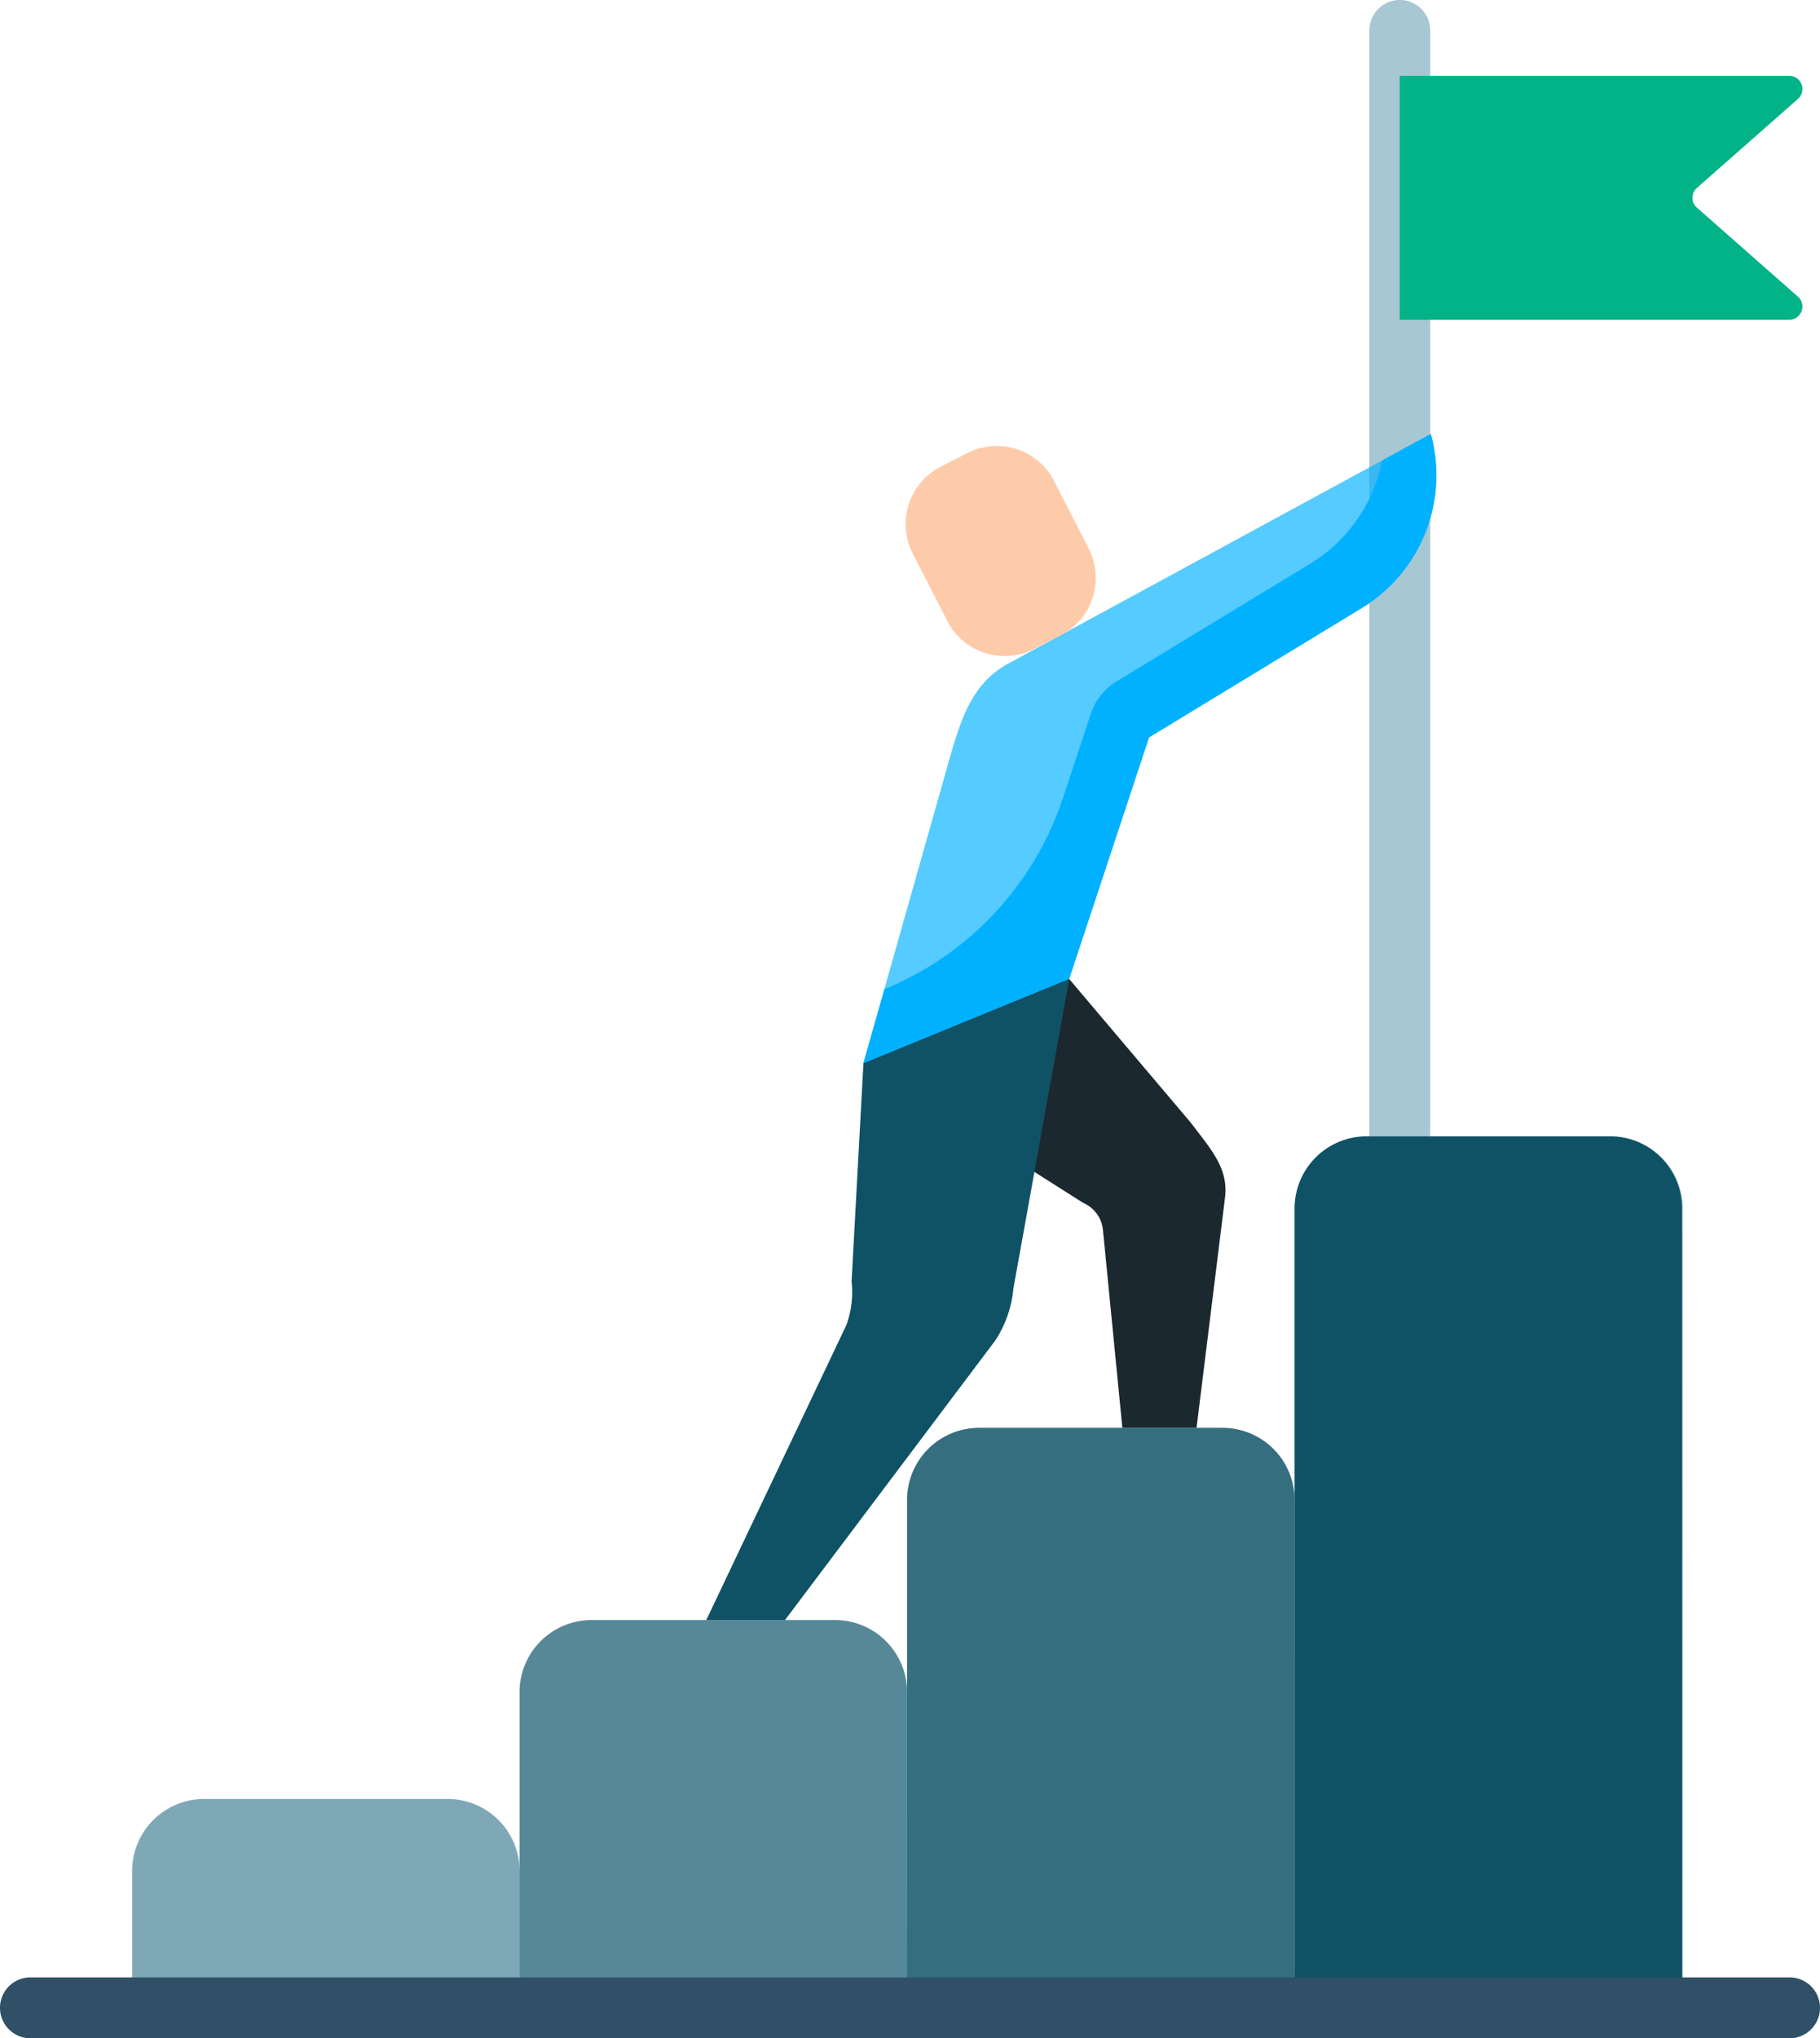
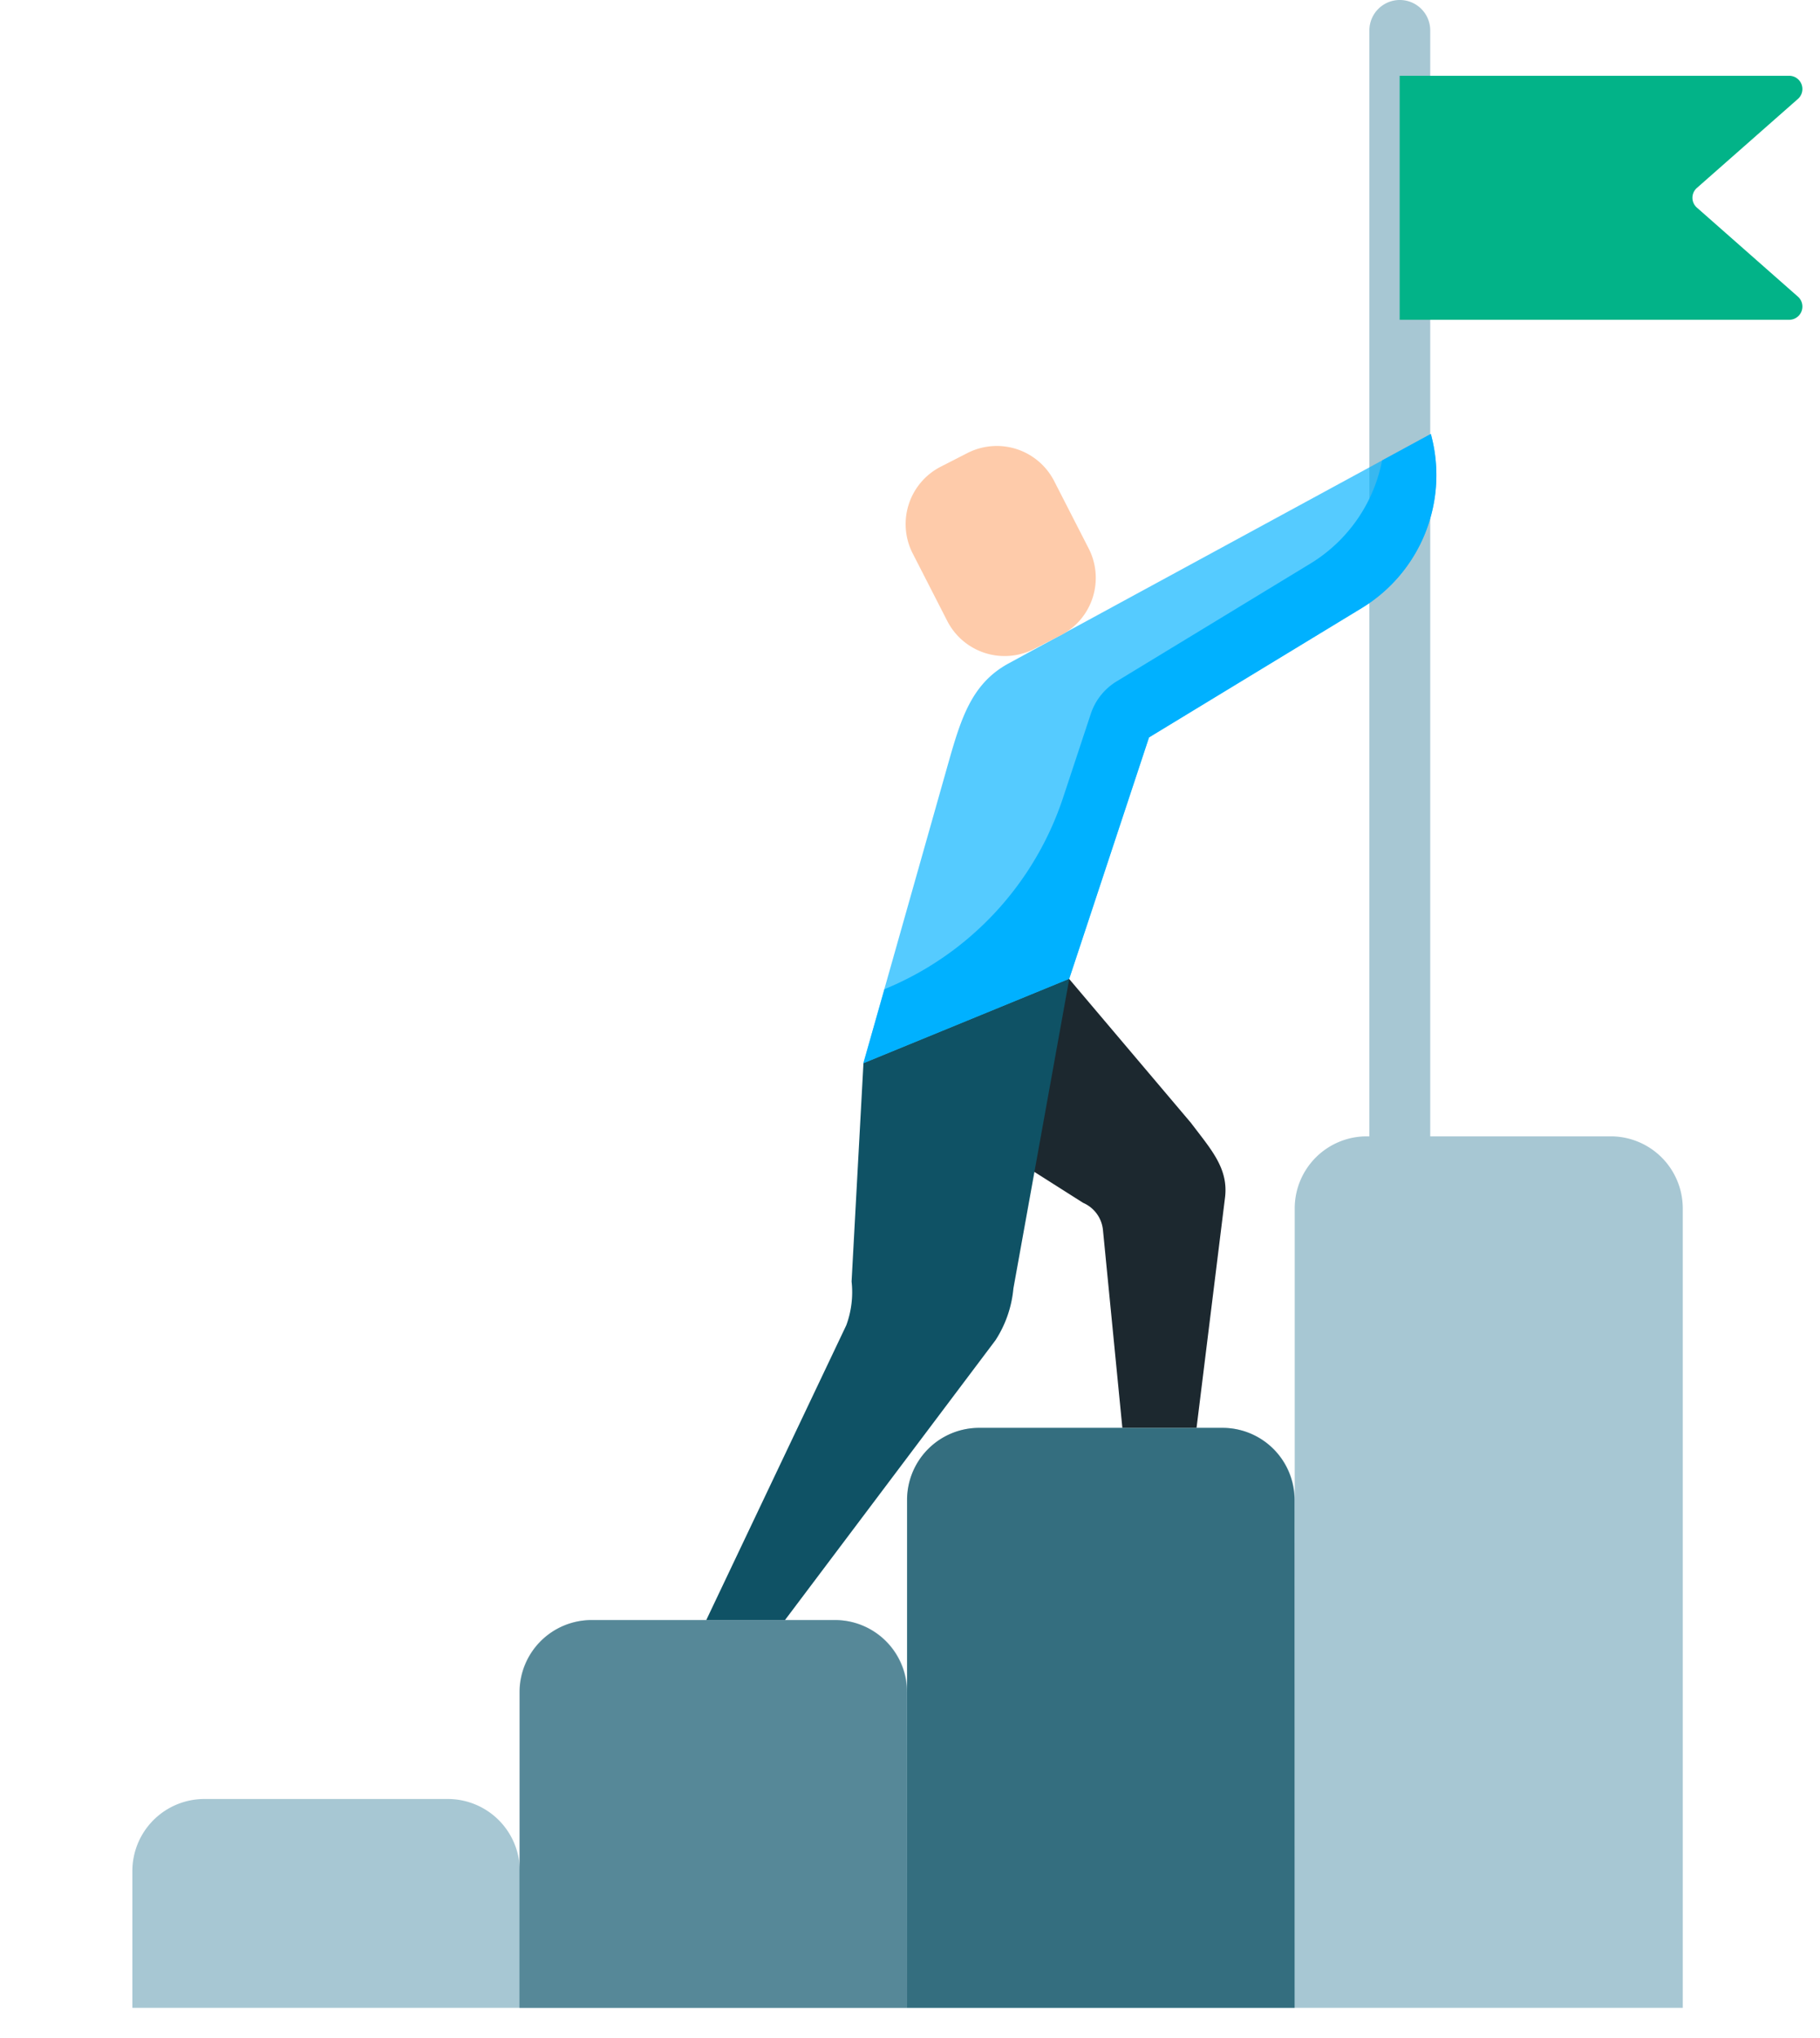
<svg xmlns="http://www.w3.org/2000/svg" id="Grupo_496" data-name="Grupo 496" width="68.79" height="77" viewBox="0 0 68.79 77">
  <g id="Grupo_484" data-name="Grupo 484" transform="translate(4.985)">
    <path id="Trazado_771" data-name="Trazado 771" d="M116.018,285.445h-9.2a2.722,2.722,0,0,0-2.722,2.722V299.18a2.722,2.722,0,0,0-2.722-2.722h-9.2a2.722,2.722,0,0,0-2.722,2.722v7.261a2.723,2.723,0,0,0-2.722-2.722h-9.2a2.722,2.722,0,0,0-2.722,2.722V313.2a2.723,2.723,0,0,0-2.723-2.722h-9.2a2.722,2.722,0,0,0-2.722,2.722v5.168h58.6v-30.2A2.723,2.723,0,0,0,116.018,285.445Z" transform="translate(-60.145 -242.517)" fill="#a7c7d3" />
    <path id="Trazado_772" data-name="Trazado 772" d="M372.306,44.078a1.15,1.15,0,0,1-1.15-1.15V1.15a1.15,1.15,0,0,1,2.3,0V42.928A1.15,1.15,0,0,1,372.306,44.078Z" transform="translate(-324.383 0)" fill="#a7c7d3" />
-     <path id="Trazado_773" data-name="Trazado 773" d="M74.794,459.781H60.145v-5.168a2.722,2.722,0,0,1,2.722-2.722h9.2a2.722,2.722,0,0,1,2.722,2.722Z" transform="translate(-60.145 -383.931)" fill="#0f5265" opacity="0.254" />
  </g>
  <path id="Trazado_774" data-name="Trazado 774" d="M172.2,421.6H157.551V409.671a2.723,2.723,0,0,1,2.722-2.722h9.2a2.723,2.723,0,0,1,2.722,2.722Z" transform="translate(-137.917 -345.748)" fill="#0f5265" opacity="0.533" />
  <path id="Trazado_775" data-name="Trazado 775" d="M269.606,380.581H254.957V361.394a2.722,2.722,0,0,1,2.722-2.722h9.2a2.722,2.722,0,0,1,2.722,2.722Z" transform="translate(-220.674 -304.731)" fill="#0f5265" opacity="0.756" />
-   <path id="Trazado_776" data-name="Trazado 776" d="M367.012,318.367H352.363v-30.2a2.722,2.722,0,0,1,2.722-2.722h9.2a2.723,2.723,0,0,1,2.723,2.722Z" transform="translate(-303.431 -242.517)" fill="#0f5265" />
-   <path id="Trazado_777" data-name="Trazado 777" d="M94.64,499.01H28.15a1.15,1.15,0,1,1,0-2.3H94.64a1.15,1.15,0,0,1,0,2.3Z" transform="translate(-27 -422.01)" fill="#2f5066" />
  <path id="Trazado_778" data-name="Trazado 778" d="M378.8,28.253h14.734a.5.5,0,0,0,.327-.867l-3.827-3.371a.494.494,0,0,1,0-.743l3.827-3.37a.5.5,0,0,0-.327-.867H378.8Z" transform="translate(-325.897 -16.172)" fill="#02b388" />
  <path id="Trazado_779" data-name="Trazado 779" d="M265.45,109.012l-15.961,8.669c-1.424.774-1.814,2.133-2.311,3.884L244,132.791l4.192,1.44,3.587-4.628,3.019-9.128,8.032-4.881A5.879,5.879,0,0,0,265.45,109.012Z" transform="translate(-211.369 -92.618)" fill="#00b1ff" opacity="0.667" />
  <path id="Trazado_780" data-name="Trazado 780" d="M265.45,109.012l-1.842,1a5.875,5.875,0,0,1-2.716,3.9l-7.319,4.447a2.271,2.271,0,0,0-.976,1.227l-1.045,3.16a11.847,11.847,0,0,1-6.754,7.241L244,132.791l7.779-3.188,3.019-9.128,8.032-4.881A5.879,5.879,0,0,0,265.45,109.012Z" transform="translate(-211.369 -92.618)" fill="#00b1ff" />
  <path id="Trazado_781" data-name="Trazado 781" d="M251.783,245.93l4.6,5.433c.762,1.009,1.425,1.718,1.287,2.827l-1.075,8.69h-2.805l-.733-7.471a1.248,1.248,0,0,0-.748-1.024l-8.3-5.268Z" transform="translate(-211.369 -208.944)" fill="#1c282f" />
  <path id="Trazado_782" data-name="Trazado 782" d="M210.434,249.118l-.448,8.237a3.625,3.625,0,0,1-.2,1.653l-5.293,11.138h2.975l7.958-10.573a4.309,4.309,0,0,0,.676-1.954l2.11-11.689Z" transform="translate(-177.799 -208.944)" fill="#0f5265" />
-   <path id="Trazado_783" data-name="Trazado 783" d="M260.217,113.343l1.305,2.548a2.437,2.437,0,0,1-1.058,3.279l-1.009.516a2.436,2.436,0,0,1-3.279-1.058l-1.305-2.548a2.436,2.436,0,0,1,1.058-3.279l1.009-.516A2.437,2.437,0,0,1,260.217,113.343Z" transform="translate(-220.373 -95.17)" fill="#fecbaa" />
+   <path id="Trazado_783" data-name="Trazado 783" d="M260.217,113.343l1.305,2.548a2.437,2.437,0,0,1-1.058,3.279l-1.009.516a2.436,2.436,0,0,1-3.279-1.058l-1.305-2.548a2.436,2.436,0,0,1,1.058-3.279l1.009-.516A2.437,2.437,0,0,1,260.217,113.343" transform="translate(-220.373 -95.17)" fill="#fecbaa" />
</svg>